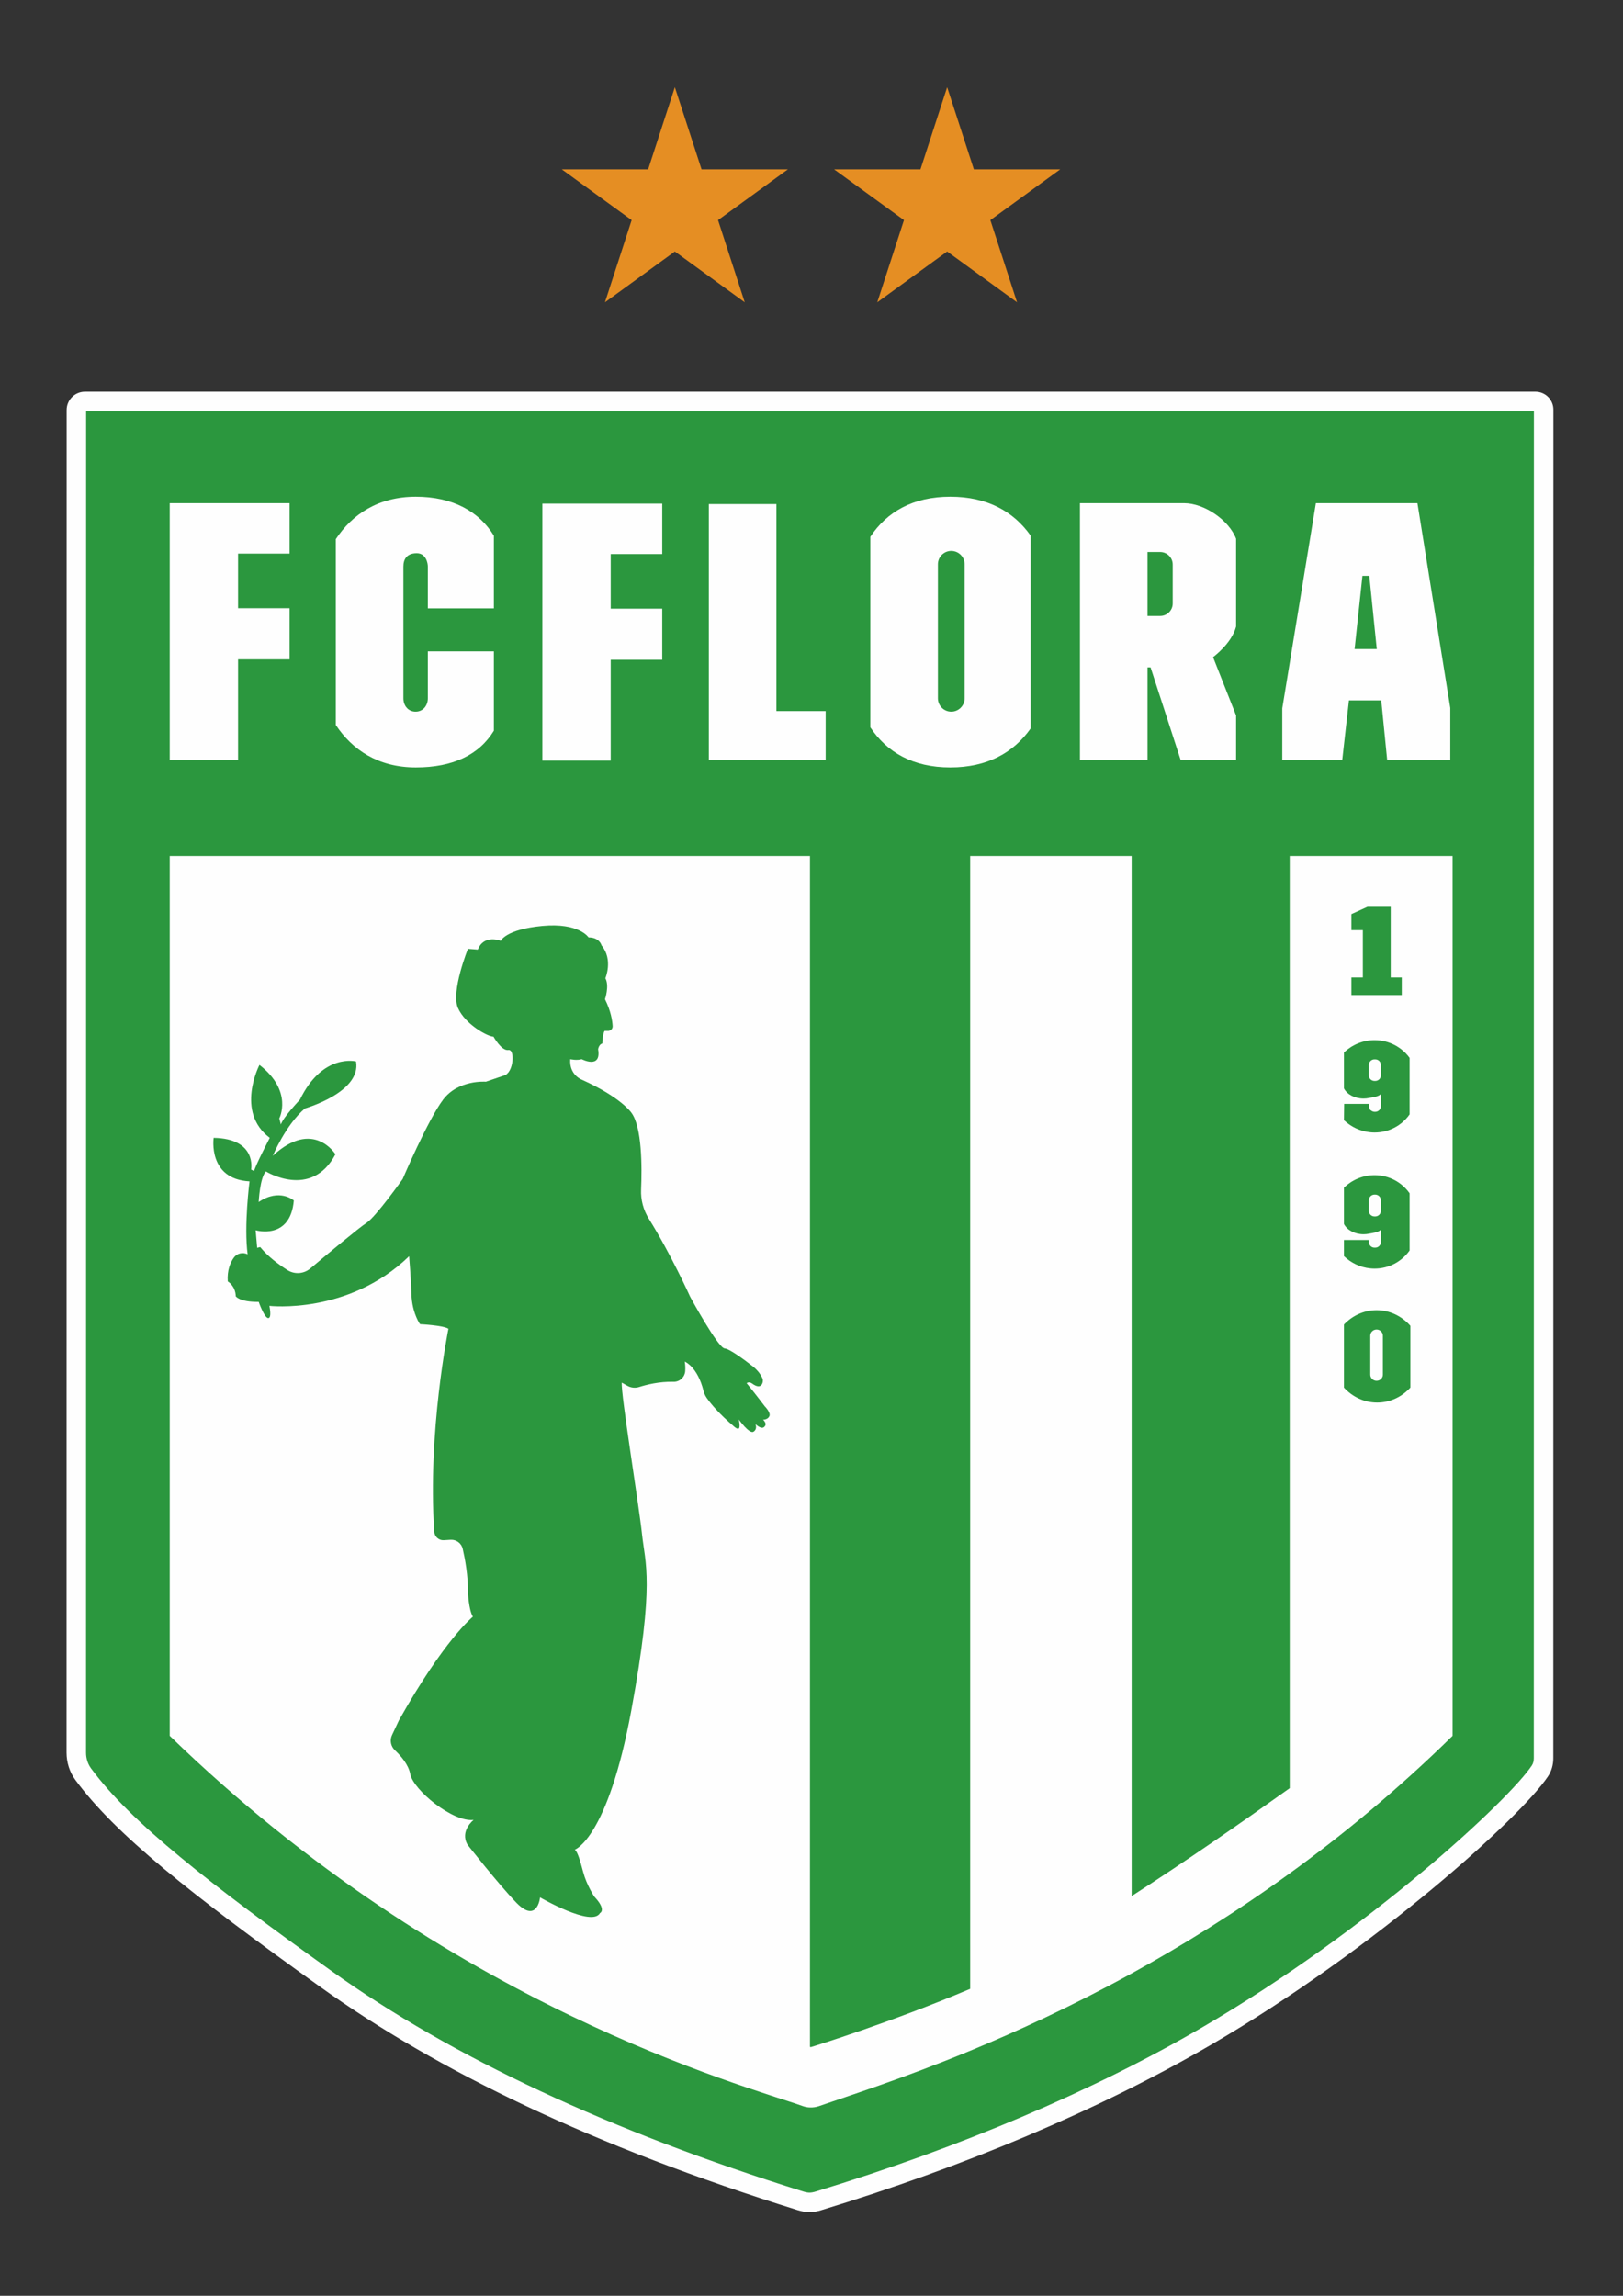
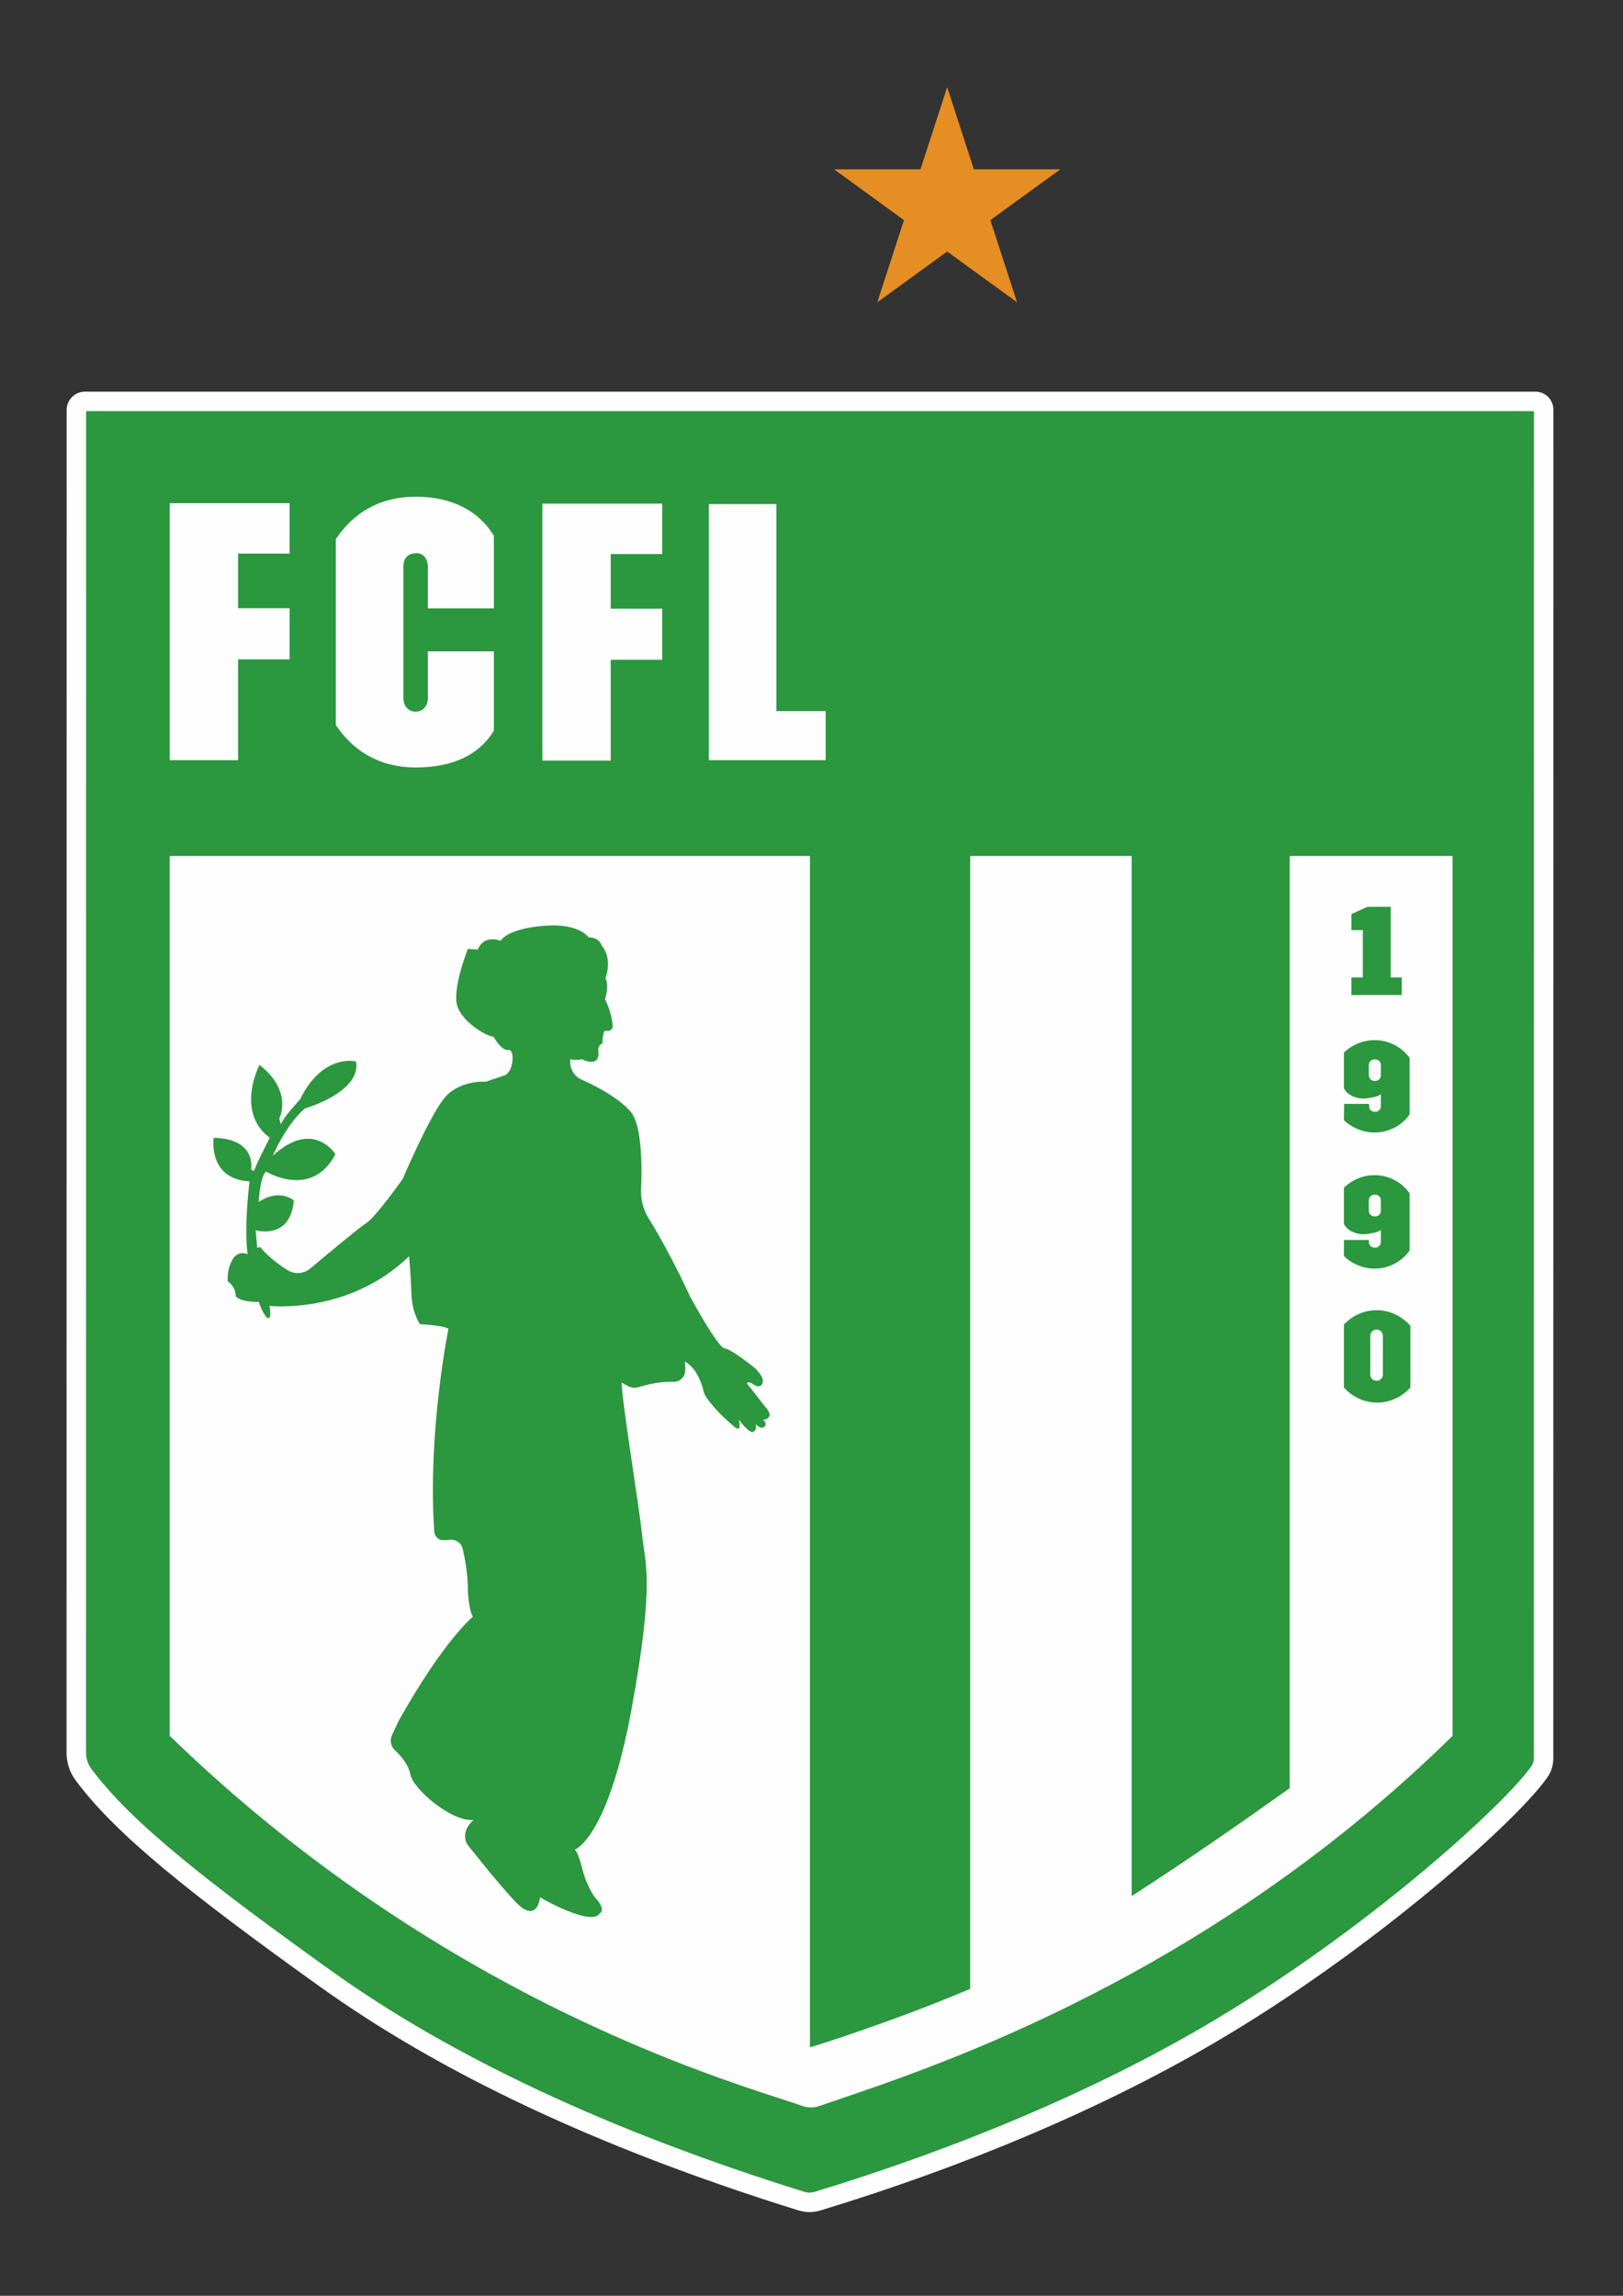
<svg xmlns="http://www.w3.org/2000/svg" viewBox="0 0 793.707 1122.52" height="1122.52" width="793.707" xml:space="preserve" id="svg2" version="1.1">
  <rect x="0" y="0" width="793.707" height="1122.52" fill="#333333" stroke="none" />
  <defs id="defs6">
    <clipPath id="clipPath18" clipPathUnits="userSpaceOnUse">
      <path id="path16" d="M 0,841.89 H 595.28 V 0 H 0 Z" />
    </clipPath>
  </defs>
  <g transform="matrix(1.333,0,0,-1.333,0,1122.52)" id="g10">
    <g id="g12">
      <g clip-path="url(#clipPath18)" id="g14">
        <g transform="translate(569.859,197.159)" id="g20">
          <path id="path22" style="fill:#fefefe;fill-opacity:1;fill-rule:nonzero;stroke:none" d="m 0,0 c 0,-2.321 -0.614,-4.621 -1.894,-6.558 -9.85,-14.909 -63.531,-63.491 -123.395,-98.36 -41.948,-24.434 -91.444,-45.042 -143.257,-60.838 -3.124,-0.952 -5.627,-0.939 -8.745,0.034 -74.623,23.274 -131.749,50.879 -174.991,81.814 -47.777,34.178 -75.41,56.21 -89.929,75.97 -2.122,2.888 -3.224,6.398 -3.23,9.981 l 0.031,492.507 c 0,3.713 3.01,6.723 6.724,6.723 h 532.13 c 3.635,0 6.583,-2.943 6.589,-6.578 z" />
        </g>
        <g transform="translate(296.989,37.845)" id="g24">
          <path id="path26" style="fill:#2b973e;fill-opacity:1;fill-rule:nonzero;stroke:none" d="m 0,0 c -0.658,0 -1.387,0.131 -2.294,0.414 -70.598,22.018 -128.79,49.205 -172.96,80.804 -44.954,32.159 -73.819,54.641 -88.329,74.389 -1.184,1.612 -1.838,3.658 -1.841,5.761 l 0.03,492.072 h 531.15 l -0.033,-494.126 c 0,-0.995 -0.253,-1.926 -0.711,-2.619 C 256.783,144.238 205.681,96.509 143.984,60.571 104.005,37.284 54.99,16.475 2.239,0.395 1.356,0.125 0.645,0 0,0" />
        </g>
        <g transform="translate(532.905,528.127)" id="g28">
          <path id="path30" style="fill:#fefefe;fill-opacity:1;fill-rule:nonzero;stroke:none" d="m 0,0 v -322.738 c -19.699,-19.346 -39.869,-36.045 -59.745,-50.442 -19.885,-14.404 -39.466,-26.515 -57.989,-36.701 -21.591,-11.866 -41.735,-21.128 -59.241,-28.364 -25.095,-10.362 -44.753,-16.556 -55.401,-20.288 -1.084,-0.378 -2.235,-0.554 -3.378,-0.504 -0.874,0.017 -1.74,0.177 -2.564,0.471 -21.413,7.622 -129.508,36.096 -232.317,135.828 V 0 h 234.881 v -436.824 c 0.109,-0.026 0.21,-0.059 0.319,-0.085 1.193,0.337 30.104,9.329 58.46,21.372 V 0 h 59.241 v -381.508 c 20.002,12.867 39.987,26.75 57.989,39.584 V 0 Z" />
        </g>
        <g transform="translate(87.34,639.045)" id="g32">
          <path id="path34" style="fill:#fefefe;fill-opacity:1;fill-rule:nonzero;stroke:none" d="M 0,0 V -20.036 H 18.909 V -38.802 H 0 v -36.979 h -25.07 v 94.27 H 18.909 V 0 Z" />
        </g>
        <g transform="translate(156.96,618.942)" id="g36">
          <path id="path38" style="fill:#fefefe;fill-opacity:1;fill-rule:nonzero;stroke:none" d="m 0,0 v 15.338 c 0,1.353 -0.706,4.899 -4.068,4.899 -3.639,0 -4.899,-2.193 -4.899,-4.899 v -48.324 c 0,-2.707 1.773,-4.9 4.479,-4.9 2.706,0 4.488,2.193 4.488,4.9 v 17.228 H 24.229 V -44.87 c -5.412,-8.858 -15.043,-13.472 -28.641,-13.472 -13.8,0 -23.305,6.471 -29.348,15.565 v 68.191 c 6.043,9.085 15.548,15.556 29.348,15.556 13.598,0 23.229,-5.454 28.641,-14.303 V 0 Z" />
        </g>
        <g transform="translate(224.048,638.881)" id="g40">
          <path id="path42" style="fill:#fefefe;fill-opacity:1;fill-rule:nonzero;stroke:none" d="M 0,0 V -20.036 H 18.909 V -38.802 H 0 v -36.979 h -25.07 v 94.27 H 18.909 V 0 Z" />
        </g>
        <g transform="translate(302.908,581.266)" id="g44">
          <path id="path46" style="fill:#fefefe;fill-opacity:1;fill-rule:nonzero;stroke:none" d="M 0,0 V -18.002 H -42.861 V 75.94 h 24.792 V 0 Z" />
        </g>
        <g transform="translate(353.896,585.956)" id="g48">
-           <path id="path50" style="fill:#fefefe;fill-opacity:1;fill-rule:nonzero;stroke:none" d="m 0,0 c 0,-2.706 -2.202,-4.9 -4.908,-4.9 -2.706,0 -4.9,2.194 -4.9,4.9 v 49.164 c 0,2.707 2.194,4.9 4.9,4.9 1.353,0 2.58,-0.546 3.471,-1.437 C -0.546,51.745 0,50.518 0,49.164 Z m -5.253,73.957 c -13.799,0 -23.304,-5.631 -29.347,-14.716 v -69.872 c 6.043,-9.094 15.548,-14.724 29.347,-14.724 13.598,0 23.23,5.454 29.482,14.312 V 59.653 C 17.977,68.503 8.345,73.957 -5.253,73.957" />
-         </g>
+           </g>
        <g transform="translate(430.231,620.741)" id="g52">
-           <path id="path54" style="fill:#fefefe;fill-opacity:1;fill-rule:nonzero;stroke:none" d="m 0,0 c 0,-2.532 -2.067,-4.581 -4.622,-4.581 h -4.623 v 23.465 h 4.623 C -2.067,18.884 0,16.826 0,14.303 Z M 23.254,-8.471 V 23.74 C 20.59,30.679 11.472,36.793 4.202,36.793 h -38.239 v -94.27 h 24.792 v 34.046 h 1.118 L 2.941,-57.477 H 23.254 V -41.09 L 14.8,-19.674 c 0,0 6.774,4.888 8.454,11.203" />
-         </g>
+           </g>
        <g transform="translate(496.96,604.025)" id="g56">
-           <path id="path58" style="fill:#fefefe;fill-opacity:1;fill-rule:nonzero;stroke:none" d="m 0,0 2.874,26.846 h 2.53 L 8.135,0 Z M 23.053,53.51 H -14.203 L -26.532,-21.743 V -40.76 h 21.994 l 2.462,21.925 H 9.782 l 2.177,-21.925 h 23.145 v 19.159 z" />
-         </g>
+           </g>
        <g transform="translate(247.58,810.126)" id="g60">
-           <path id="path62" style="fill:#e58e23;fill-opacity:1;fill-rule:nonzero;stroke:none" d="M 0,0 9.793,-30.141 H 41.485 L 15.846,-48.769 25.639,-78.909 0,-60.281 l -25.639,-18.628 9.793,30.14 -25.639,18.628 h 31.692 z" />
-         </g>
+           </g>
        <g transform="translate(347.486,810.126)" id="g64">
          <path id="path66" style="fill:#e58e23;fill-opacity:1;fill-rule:nonzero;stroke:none" d="M 0,0 9.793,-30.141 H 41.485 L 15.846,-48.769 25.639,-78.909 0,-60.281 l -25.639,-18.628 9.793,30.14 -25.639,18.628 h 31.692 z" />
        </g>
        <g transform="translate(507.339,337.886)" id="g68">
          <path id="path70" style="fill:#2b973e;fill-opacity:1;fill-rule:nonzero;stroke:none" d="m 0,0 c 0,-1.252 -1.034,-2.265 -2.311,-2.265 -1.278,0 -2.311,1.013 -2.311,2.265 v 14.272 c 0,1.252 1.033,2.265 2.311,2.265 0.639,0 1.218,-0.255 1.63,-0.667 C -0.261,15.467 0,14.898 0,14.272 Z m -2.311,23.636 c -4.656,0 -8.883,-2.009 -11.976,-5.262 V -4.76 c 3.101,-3.393 7.421,-5.493 12.186,-5.493 4.765,0 9.085,2.1 12.186,5.493 v 22.673 c -3.118,3.525 -7.522,5.723 -12.396,5.723" />
        </g>
        <g transform="translate(506.6,397.959)" id="g72">
          <path id="path74" style="fill:#2b973e;fill-opacity:1;fill-rule:nonzero;stroke:none" d="m 0,0 c 0,-1.136 -0.924,-2.049 -2.076,-2.049 h -0.252 c -1.151,0 -2.084,0.913 -2.084,2.049 v 3.898 c 0,1.137 0.933,2.057 2.084,2.057 h 0.252 C -0.924,5.955 0,5.035 0,3.898 Z m -2.311,13.089 c -4.295,0 -8.236,-1.726 -11.237,-4.571 V -4.819 c 1.118,-2.206 3.925,-3.766 7.194,-3.766 0.673,0 1.32,0.067 1.942,0.199 1.622,0.307 3.397,0.473 4.414,1.443 L 0,-7.548 v -3.898 c 0,-1.137 -0.924,-2.057 -2.076,-2.057 h -0.252 c -0.622,0 -1.177,0.265 -1.555,0.696 -0.328,0.365 -0.529,0.838 -0.529,1.361 v 0.754 h -9.136 v -5.922 c 2.631,-2.496 5.984,-4.13 9.665,-4.487 0.513,-0.058 1.042,-0.083 1.572,-0.083 5.278,0 9.992,2.588 12.855,6.652 V 6.436 c -2.863,4.065 -7.577,6.653 -12.855,6.653" />
        </g>
        <g transform="translate(506.6,447.636)" id="g76">
          <path id="path78" style="fill:#2b973e;fill-opacity:1;fill-rule:nonzero;stroke:none" d="m 0,0 c 0,-1.123 -0.924,-2.025 -2.076,-2.025 h -0.252 c -1.151,0 -2.084,0.902 -2.084,2.025 v 3.853 c 0,1.124 0.933,2.034 2.084,2.034 h 0.252 C -0.924,5.887 0,4.977 0,3.853 Z m -2.311,12.938 c -4.295,0 -8.236,-1.706 -11.237,-4.518 V -4.763 c 1.118,-2.181 3.925,-3.723 7.194,-3.723 0.673,0 1.32,0.066 1.942,0.197 1.622,0.303 3.397,0.467 4.414,1.426 L 0,-7.461 v -3.853 c 0,-1.124 -0.924,-2.034 -2.076,-2.034 h -0.252 c -0.622,0 -1.106,0.336 -1.555,0.689 -0.529,0.417 -0.459,2.217 -0.459,2.217 h -9.136 l -0.07,-5.98 c 2.631,-2.468 5.984,-4.083 9.665,-4.436 0.513,-0.057 1.042,-0.082 1.572,-0.082 5.278,0 9.992,2.558 12.855,6.648 V 6.434 C 7.681,10.38 2.967,12.938 -2.311,12.938" />
        </g>
        <g transform="translate(514.273,483.568)" id="g80">
          <path id="path82" style="fill:#2b973e;fill-opacity:1;fill-rule:nonzero;stroke:none" d="M 0,0 V -6.446 H -18.489 V 0 h 4.202 v 17.363 h -4.202 v 5.875 l 5.866,2.672 h 8.564 l 0,-25.91 z" />
        </g>
        <g transform="translate(164.519,354.701)" id="g84">
          <path id="path86" style="fill:#2b973e;fill-opacity:1;fill-rule:nonzero;stroke:none" d="m 0,0 c 0,0 -7.7,-37.767 -5.2,-74.449 0.124,-1.821 1.679,-3.209 3.501,-3.098 l 2.494,0.152 c 2.093,0.128 3.978,-1.269 4.445,-3.313 0.852,-3.728 1.992,-9.876 1.904,-15.8 0,0 0.28,-6.583 1.82,-9.105 0,0 -10.505,-8.404 -27.173,-38.099 l -2.499,-5.341 c -0.883,-1.889 -0.442,-4.123 1.081,-5.548 2.157,-2.021 4.954,-5.222 5.62,-8.72 1.121,-5.883 15.688,-17.789 23.252,-16.809 0,0 -5.183,-4.062 -2.242,-9.104 0,0 11.066,-14.147 17.789,-21.151 6.724,-7.003 8.545,-0.56 8.825,1.821 0,0 19.049,-11.065 21.991,-5.743 0,0 2.521,1.121 -2.101,6.023 0,0 -2.802,4.202 -4.062,8.965 -1.261,4.762 -2.101,7.423 -3.082,8.264 0,0 12.046,4.062 20.73,51.125 8.685,47.064 5.043,53.927 3.922,64.572 -1.12,10.646 -7.844,51.686 -7.423,55.608 l 2.027,-1.149 c 1.32,-0.748 2.89,-0.922 4.336,-0.461 2.639,0.841 7.398,2.051 12.611,1.91 2.252,-0.061 4.153,1.709 4.299,3.957 0.068,1.041 0.044,2.214 -0.162,3.447 0,0 4.645,-1.806 6.877,-10.744 0.234,-0.941 0.646,-1.83 1.203,-2.623 1.349,-1.92 4.308,-5.609 9.849,-10.305 0,0 1.261,-1.26 1.891,-0.84 0.63,0.42 0,3.291 0,3.291 0,0 3.852,-5.462 5.393,-4.482 1.541,0.981 0.7,2.802 0.7,2.802 0,0 2.031,-2.031 3.152,-1.121 1.12,0.91 0.42,1.961 -0.35,2.731 0,0 1.68,-0.07 2.311,1.261 0.63,1.331 -1.681,3.642 -1.681,3.642 0,0 -4.202,5.533 -6.653,8.474 0,0 0.824,0.749 2.031,-0.14 3.68,-2.711 4.183,0.864 3.833,1.775 -0.058,0.151 -0.145,0.338 -0.25,0.542 -0.796,1.561 -1.948,2.903 -3.331,3.98 -2.947,2.294 -8.559,6.488 -10.338,6.589 -2.451,0.14 -12.676,18.98 -12.676,18.98 0,0 -7.024,15.584 -15.145,28.586 -2.006,3.21 -3.007,6.934 -2.846,10.716 0.352,8.269 0.362,22.989 -3.58,28.212 0,0 -3.781,5.602 -18.069,12.046 0,0 -4.762,1.68 -4.342,7.563 0,0 2.381,-0.56 4.202,0 0,0 7.284,-3.782 6.023,3.642 0,0 0.281,1.821 1.541,2.101 0,0 0.14,3.642 0.841,4.622 h 1.265 c 0.974,0 1.74,0.818 1.683,1.79 -0.117,2.008 -0.667,5.553 -2.808,9.836 0,0 1.68,4.903 0.14,7.704 0,0 2.941,6.864 -1.401,12.046 0,0 -0.7,2.942 -4.762,2.942 0,0 -3.502,5.462 -16.949,4.202 -13.447,-1.261 -15.267,-5.463 -15.267,-5.463 0,0 -6.164,2.521 -8.405,-3.222 l -3.641,0.28 c 0,0 -6.304,-15.687 -3.642,-21.71 2.661,-6.023 10.925,-10.506 13.026,-10.506 0,0 2.942,-5.322 5.463,-4.902 2.521,0.42 1.961,-8.544 -1.681,-9.385 l -6.583,-2.241 c 0,0 -10.085,0.841 -15.688,-6.583 -5.603,-7.424 -14.847,-29.135 -14.847,-29.135 0,0 -9.945,-14.007 -13.307,-16.108 -2.459,-1.537 -14.364,-11.47 -20.578,-16.692 -2.366,-1.988 -5.745,-2.236 -8.355,-0.583 -3.12,1.977 -7.186,4.944 -10.006,8.451 l -1.121,-0.28 -0.56,6.443 c 0,0 12.746,-3.782 14.007,10.925 0,0 -5.183,4.623 -12.887,-0.56 0,0 0.421,8.965 2.662,11.206 0,0 16.668,-10.365 25.492,6.303 0,0 -8.124,13.166 -22.971,-0.56 0,0 4.622,11.205 11.766,17.368 0,0 20.73,5.883 18.769,17.229 0,0 -12.246,3.177 -20.59,-14.007 0,0 -6.023,-6.303 -7.004,-9.105 l -0.56,2.241 c 0,0 5.183,9.945 -7.284,19.61 0,0 -8.964,-17.228 3.782,-26.753 0,0 -5.322,-10.225 -5.743,-12.186 l -1.101,0.56 c 0,0 2.222,11.346 -13.746,11.626 0,0 -2.241,-15.128 13.167,-15.968 0,0 -2.101,-16.248 -0.701,-26.753 -1.744,0.872 -3.888,0.395 -5.032,-1.184 -1.29,-1.78 -2.537,-4.614 -2.251,-8.761 0,0 2.801,-1.541 2.941,-5.463 0,0 1.401,-2.122 8.404,-2.042 0,0 2.101,-5.942 3.502,-5.942 1.401,0 0.42,4.482 0.42,4.482 0,0 28.995,-3.361 51.266,18.209 0,0 0.692,-8.215 0.852,-13.909 0.093,-3.276 0.82,-6.516 2.25,-9.465 0.364,-0.751 0.705,-1.339 0.96,-1.558 0,0 8.544,-0.42 10.365,-1.681" />
        </g>
      </g>
    </g>
  </g>
</svg>